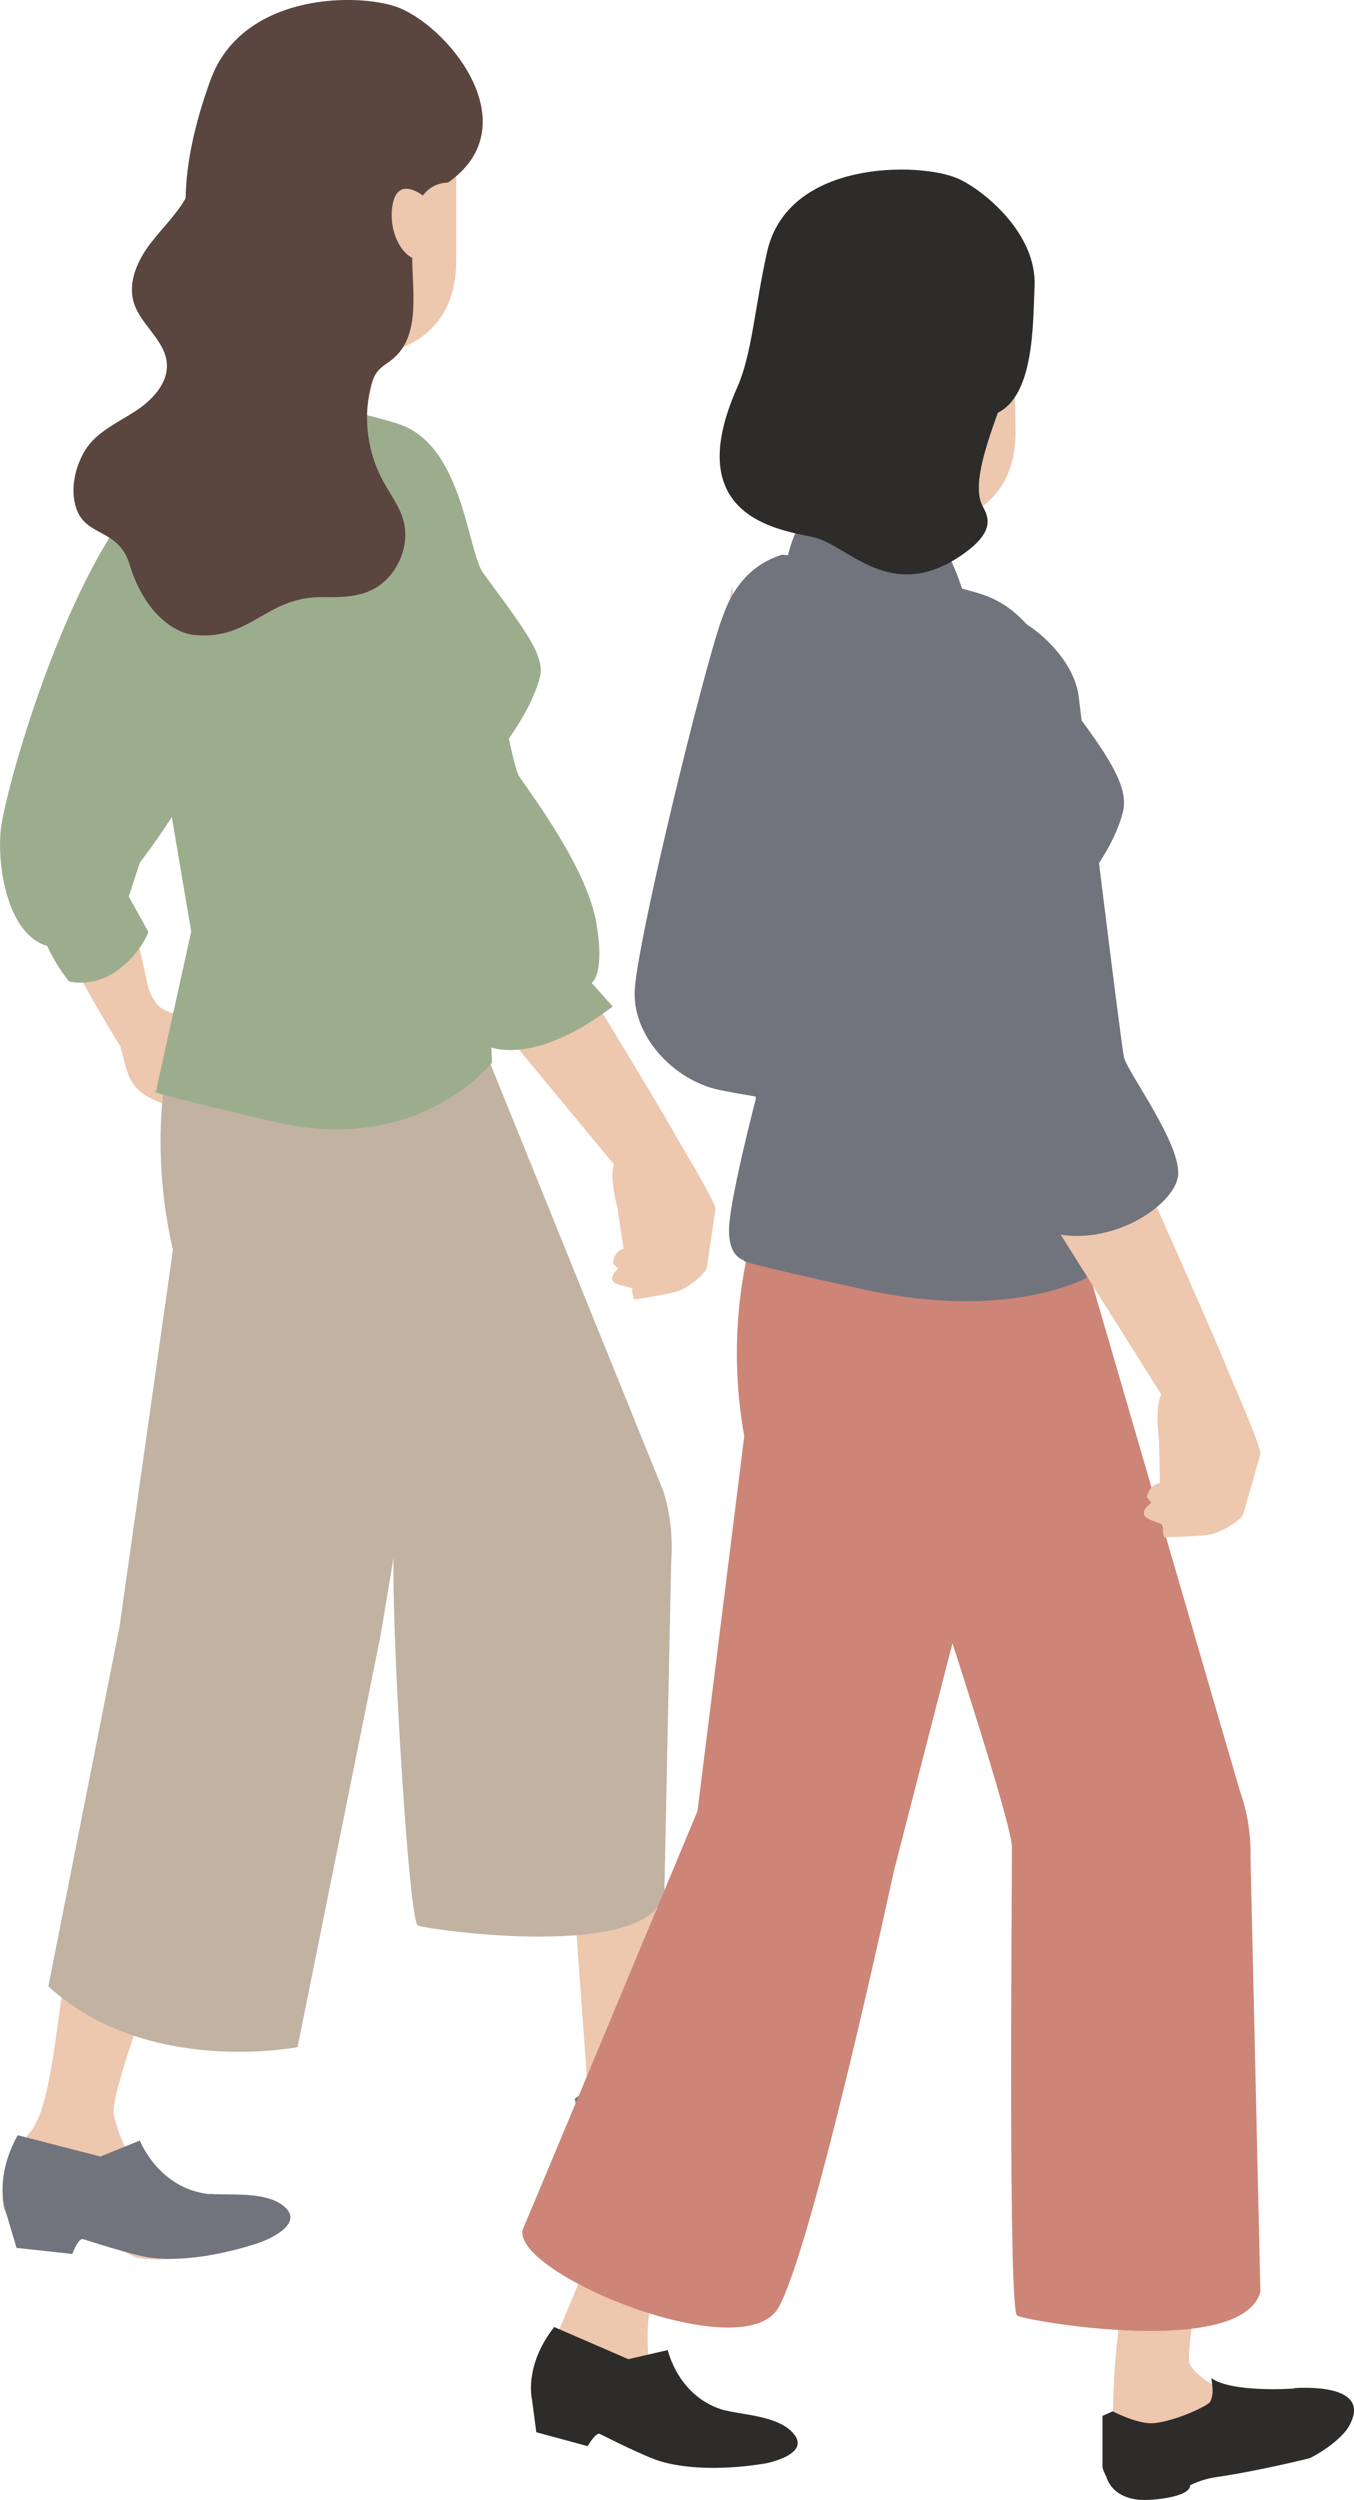
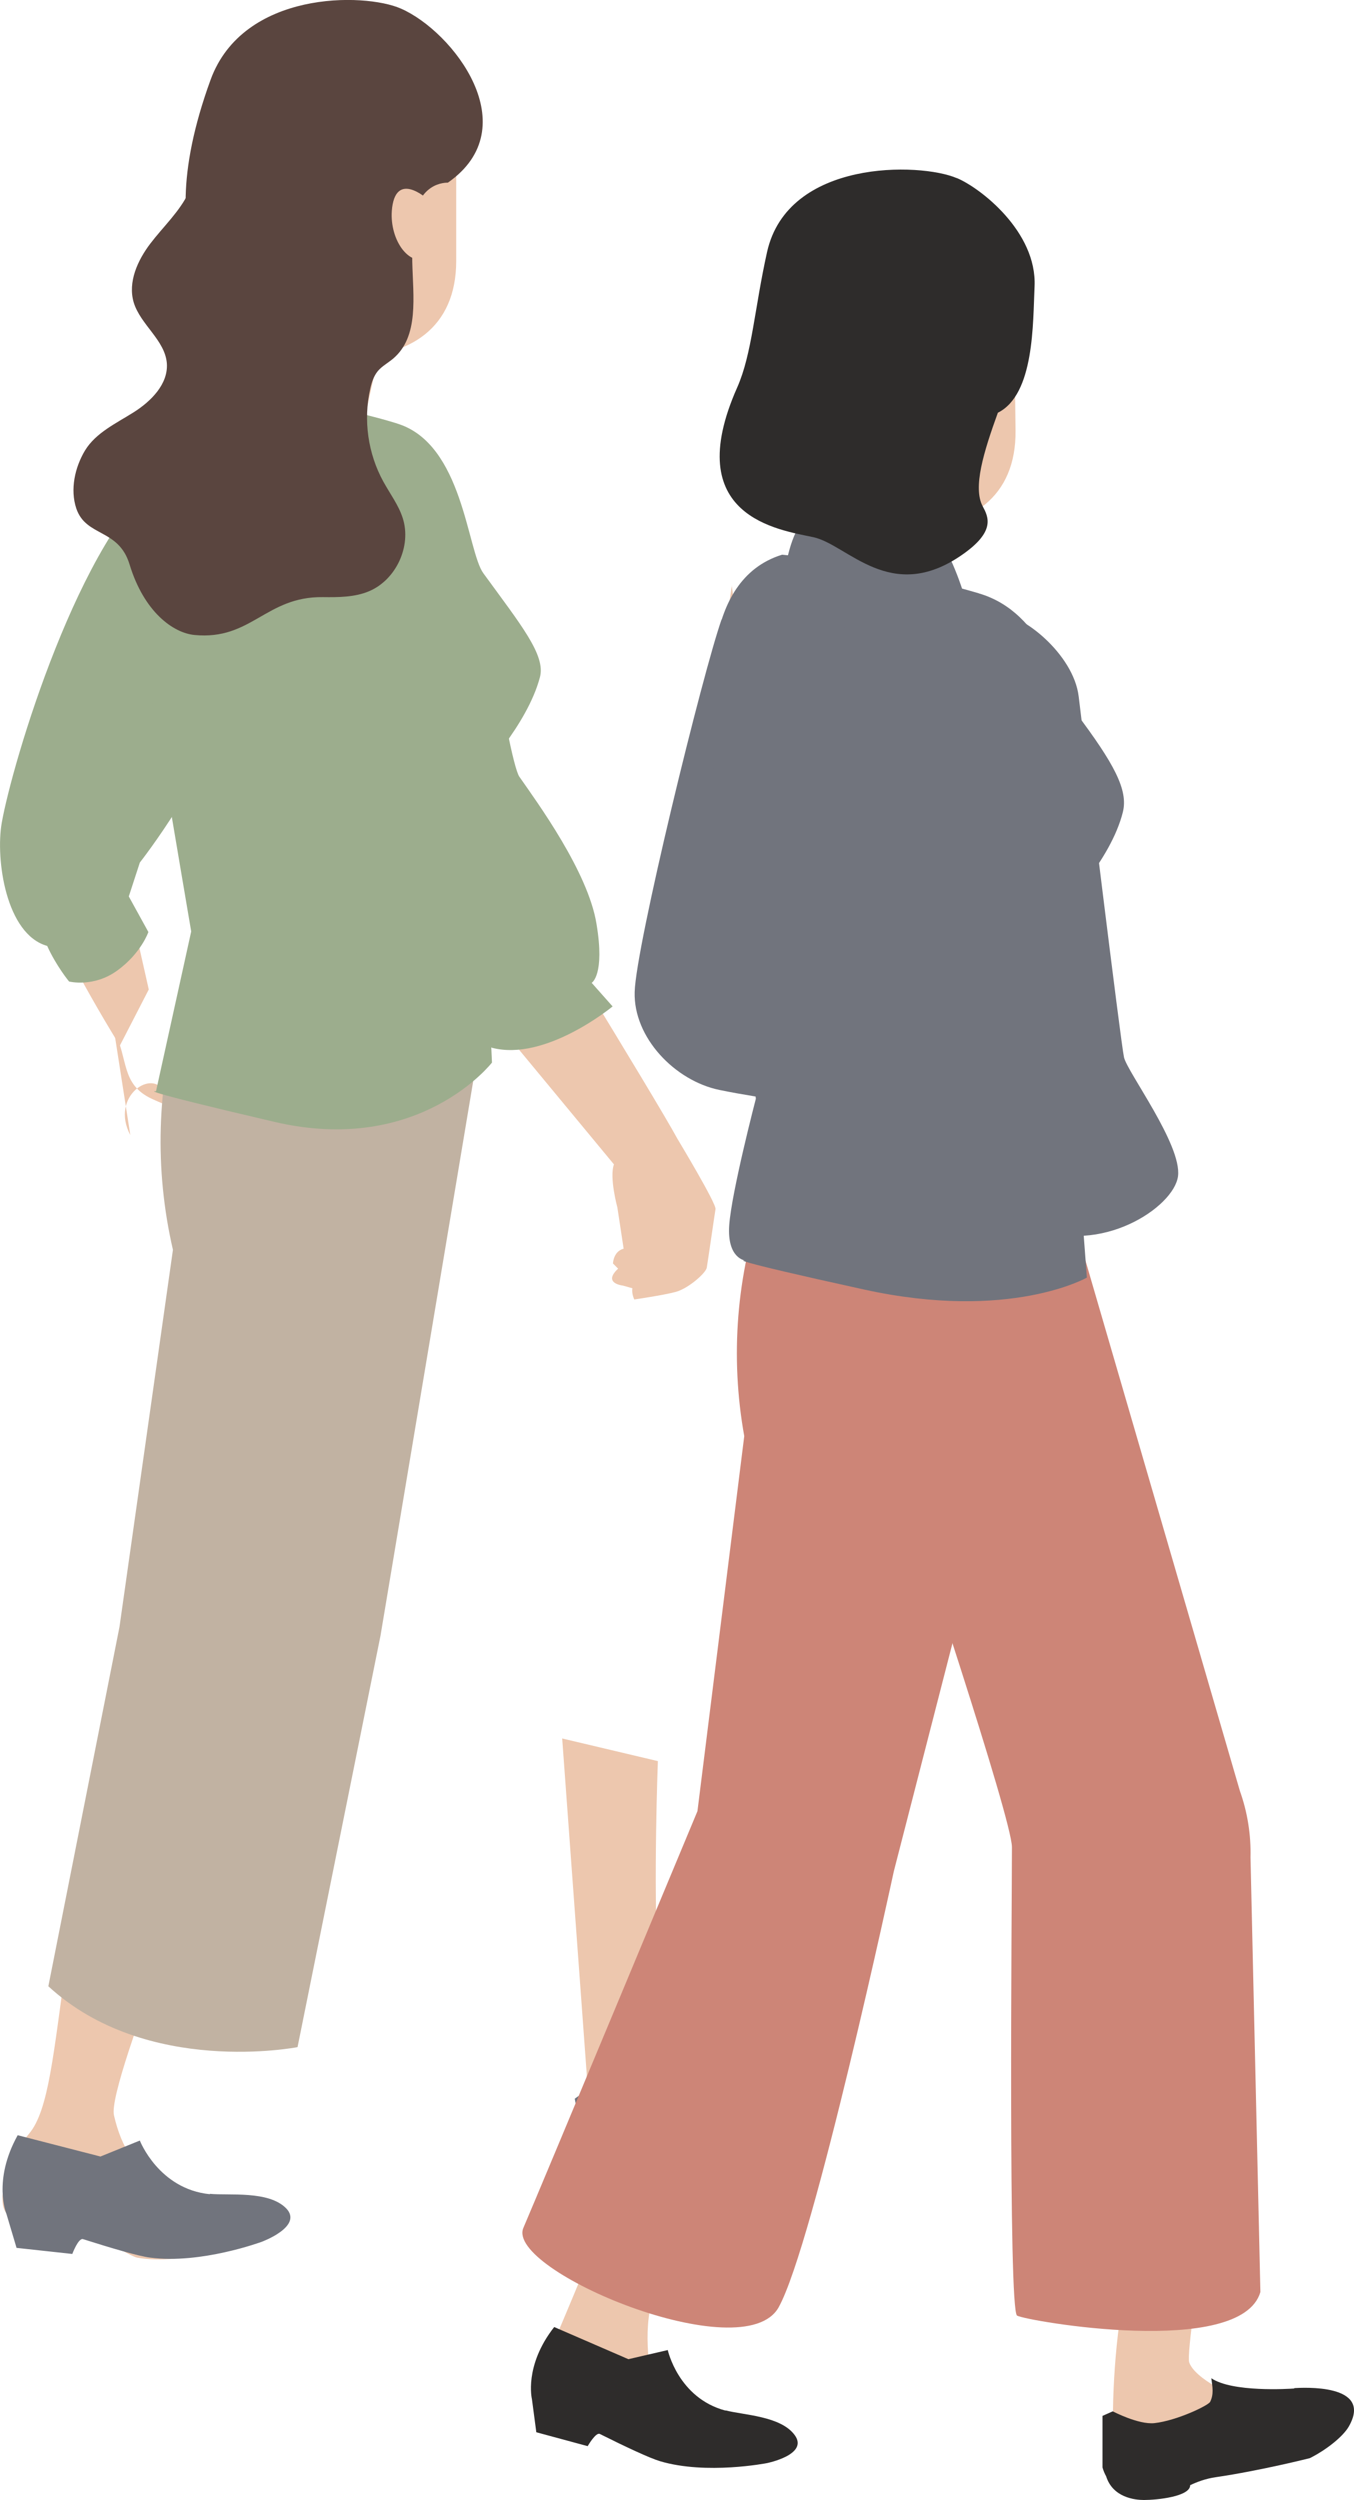
<svg xmlns="http://www.w3.org/2000/svg" id="_レイヤー_2" width="71.17" height="131.39" viewBox="0 0 71.17 131.39">
  <defs>
    <style>.cls-1{fill:#9cad8d;}.cls-1,.cls-2,.cls-3,.cls-4,.cls-5,.cls-6,.cls-7,.cls-8{stroke-width:0px;}.cls-2{fill:#2e2c2b;}.cls-3{fill:#cd8577;}.cls-4{fill:#71747d;}.cls-5{fill:#e19f81;}.cls-6{fill:#edc7ae;}.cls-7{fill:#5a453f;}.cls-8{fill:#c1b2a2;}</style>
  </defs>
  <g id="_パーツ">
-     <path class="cls-6" d="M6,54.2c.76,1.43.33,2.78,1.99,3.55,1.66.76,2.71.9,3.25,1.53s1.72,1.07,2.09,1.08,1.48-.1,1.68-.53-2.84-5.04-4.62-5.99c-1.78-.95-1.97-.46-2.57-1.83-.6-1.37-2.91.15-1.82,2.2Z" />
+     <path class="cls-6" d="M6,54.2c.76,1.43.33,2.78,1.99,3.55,1.66.76,2.71.9,3.25,1.53c-1.78-.95-1.97-.46-2.57-1.83-.6-1.37-2.91.15-1.82,2.2Z" />
    <path class="cls-6" d="M10.26,115.41c-.62-.09-1.17-.29-1.65-.54-1.44-.76-2.23-1.99-2.62-3.71-.39-1.73,6.11-17.21,6.11-17.21l-6.72,2.54s-1.16,1.51-1.87,6.48-.94,7.93-1.99,9.17c-1.04,1.24-1.72,3.36-1.23,4.1.41.62,1.87,1.32,3.58,1.26,1.5-.06,2.88,1.07,3.37,1.15,2.45.42,5.45-.82,5.45-.82,0,0,2.06-.68,1.24-1.58-.82-.9-2.74-.71-3.67-.84Z" />
    <path class="cls-6" d="M13.03,20.89c0,2.29,4.92,1.81,6.19.86l1.98-8.98h-7.68s-.49,8.13-.49,8.13Z" />
    <path class="cls-6" d="M11.29,6.96l.7,6.42c0,3.47,6.2,5.4,6.2,5.4,3.35,0,5.79-1.54,5.79-5.07V4.82s-12.69,2.14-12.69,2.14Z" />
    <path class="cls-7" d="M21.07.45c-1.94-.85-8.29-.94-10,3.74-3.62,9.93,1.39,12.32,1.39,12.32,0,0,2.09,1.26,3.85.05,2.22-1.53,5.42-1.67,5.42-4.37,0-2.7,1.81-2.59,1.81-2.59,4.18-2.91.28-7.95-2.47-9.15Z" />
    <path class="cls-8" d="M2.54,104.39l3.74-18.89,2.81-19.82c-.98-4.24-.85-8.65.38-12.83l.51-1.73,15.06,4.7-5.04,30.14-4.36,21.62s-7.92,1.56-13.09-3.19Z" />
    <path class="cls-6" d="M40.24,107.25c-.71.16-2.05.17-4.2.04-1.31-.08-1.3-1.2-1.46-4-.25-4.22,0-10.74,0-10.74l-5.03-1.19,1.29,17.64-.03,4.26c1.32,1.36,4.23.07,4.23.07l6.4-2.96s2.14-1.51,1.99-2.62c-.15-1.11-1.52-.87-3.17-.51Z" />
-     <path class="cls-8" d="M25.65,55.61l-5.29,3.16-9.61,2.81,5.72,8.34s4.74,9.15,4.31,10.62c-.44,1.47.66,20.42,1.18,20.65.52.22,12.41,1.92,12.96-1.77l.36-17.38c.09-1.22-.04-2.45-.39-3.62l-9.23-22.8Z" />
    <path class="cls-6" d="M10.69,35.32l-1.51-13.17L1.62,41.27s-1.3,3.05.09,5.46,2.29,4.48,4.59,8.22l1.52-2.95-1.87-8.3,4.74-8.37Z" />
    <path class="cls-1" d="M8.67,24.82C4.2,28.09.64,40.12.09,43.25c-.33,1.91.22,5.85,2.39,6.46.48,1.06,1.15,1.87,1.15,1.87,0,0,1.29.33,2.54-.58,1.25-.91,1.63-2.02,1.63-2.02l-1.03-1.87.58-1.78s3.72-4.74,4.43-8.28c.71-3.55.89-15.15-3.11-12.22Z" />
    <path class="cls-1" d="M20.86,22.25c-5.31-1.62-8.99-1.18-8.99-1.18-4.37,1.29-5.31,6.03-5.13,7.96.1,1.06,3.31,19.92,3.31,19.92l-1.85,8.4s-1.39-.17,6.24,1.61c7.63,1.78,11.42-3.12,11.42-3.12l-.3-6.5-.41-8.56s2.56-2.65,3.23-5.19c.31-1.16-.99-2.74-2.97-5.46-.86-1.17-1.06-6.81-4.53-7.87Z" />
    <path class="cls-6" d="M26.78,45.27s-2.77-17.5-3.94-18.93c-5.01-6.16-6.79,1.79-5.66,6.14,1.02,3.92,4.28,15.65,4.28,15.65l10.81,13.06c-.25.69.18,2.26.18,2.26l.33,2.17c-.55.15-.56.78-.56.78l.27.27c-.84.78.25.89.25.89l.5.14c-.05.29.1.59.1.59,0,0,1.52-.22,2.19-.4.67-.19,1.57-.99,1.62-1.27s.41-2.79.46-3.08c.05-.29-2-3.69-2-3.69-1.19-2.19-8.81-14.56-8.81-14.56Z" />
    <path class="cls-1" d="M16.35,24.93c2.03-2.09,6.07-2.26,7.3.1,1.22,2.35,3.03,14.89,3.65,15.79.97,1.39,3.6,4.99,4.05,7.71.46,2.72-.25,3.12-.25,3.12l1.1,1.24s-3.53,2.92-6.35,2.17c-2.43-1.86-2.56-.16-4.78-1.29s-4.23-9.45-4.61-12.41-.11-16.42-.11-16.42Z" />
    <path class="cls-7" d="M23.29,7.47c-1.11,1.89-1.68,4.09-1.62,6.29.04,1.8.37,3.93-1.01,5.09-.26.22-.58.39-.8.65-.22.27-.33.61-.4.94-.37,1.63-.12,3.4.69,4.87.35.64.8,1.23,1.02,1.92.47,1.47-.35,3.24-1.77,3.84-.76.32-1.61.32-2.43.31-3-.04-3.76,2.28-6.75,1.99-1.12-.11-2.65-1.21-3.41-3.71-.58-1.9-2.29-1.43-2.8-2.94-.33-.99-.08-2.15.46-3.05.57-.93,1.63-1.42,2.55-2,.92-.58,1.83-1.49,1.75-2.58-.1-1.22-1.38-2.02-1.74-3.19-.32-1.07.2-2.22.88-3.11s1.53-1.67,2.01-2.68c.69-1.45.56-3.25,1.48-4.57.79-1.13,2.21-1.67,3.59-1.72,1.37-.05,2.72.32,4.05.69" />
    <path class="cls-6" d="M20.61,10.93c-.19,1.52.81,3.2,2.04,2.63v-2.94s-1.78-1.76-2.04.3Z" />
    <path class="cls-4" d="M40.81,106.66c-.3.08-3.48.9-4.83.31.16.49.32.87.19,1.35-.06.22-1.69,1.43-2.94,1.82-.89.27-2.49-.22-2.49-.22l-.53.37.56,2.94c.09.17.19.33.3.46.61,1.14,1.89,1.04,2.41.95.74-.14,2.59-.7,2.46-1.34.35-.26.8-.54,1.37-.74,2.46-.85,5.14-2.09,5.14-2.09.93-.71,1.66-1.63,1.86-2.2.97-2.76-3.11-1.71-3.51-1.6Z" />
    <path class="cls-4" d="M11.03,115.31c-2.69-.27-3.68-2.82-3.68-2.82l-2.07.84-4.35-1.12c-1.33,2.39-.59,4.14-.59,4.14l.53,1.78,2.93.32s.32-.85.56-.78c1.48.47,2.94.9,3.52.97,2.67.36,5.88-.83,5.88-.83,0,0,2.2-.81,1.28-1.76-.93-.94-2.99-.66-4.01-.76Z" />
    <path class="cls-6" d="M29.13,123.04s2.93-6.86,3.41-8.51c.48-1.65,4.26-1.99,4.39,0s-2.06,4.87-2.61,6.32c-.55,1.44-.21,4.36.27,5.24s-1.3,1.29-3.09.33c-1.79-.96-2.38-3.37-2.38-3.37Z" />
    <path class="cls-2" d="M38.13,126.68c-2.48-.66-3.03-3.18-3.03-3.18l-2.07.48-3.9-1.69c-1.6,2.04-1.17,3.79-1.17,3.79l.23,1.74,2.7.73s.43-.75.64-.64c1.32.66,2.62,1.27,3.16,1.43,2.45.73,5.63.1,5.63.1,0,0,2.19-.44,1.46-1.46-.73-1.02-2.7-1.06-3.64-1.31Z" />
    <path class="cls-6" d="M38.47,30.76s-1.17,8-3.33,21.63c-.52,3.27,5.98,5.35,5.98,5.35l-.13-8.79-2.53-18.19Z" />
    <path class="cls-4" d="M37.93,32.55c-1,2.82-4.51,17.17-4.57,19.58-.07,2.4,2.12,4.67,4.46,5.15,2.34.48,5.29.82,5.29.82,0,0,0-3.5,0-8.51,0-5.01-5.17-17.03-5.17-17.03Z" />
    <path class="cls-3" d="M40.11,63c-1.4,4-1.74,8.3-.99,12.47l-2.46,19.71s-8.19,19.66-9.15,21.9,11.58,7.48,13.42,4.17c1.84-3.31,6.05-22.9,6.05-22.9l8.15-31.69-14.44-5.31-.58,1.66Z" />
    <path class="cls-6" d="M64.99,107.41s-2.76,15.91-2.48,16.74,2.28,1.88,3.74,2.2.85,2.4-1.08,2.59-6.38,1.97-6.59,0c-.21-1.97,0-5.86.5-8.33.51-2.47-.51-15.65,0-19.96.51-4.3,5.73.63,5.91,6.77Z" />
    <path class="cls-2" d="M68.03,125.52c-.28.02-3.26.21-4.36-.54.06.46.14.83-.06,1.24-.09.19-1.75.99-2.93,1.12-.84.09-2.19-.62-2.19-.62l-.54.24v2.71c.05.17.11.32.19.46.35,1.12,1.51,1.25,1.99,1.25.69,0,2.43-.18,2.43-.78.36-.17.8-.34,1.35-.42,2.33-.34,4.94-1,4.94-1,.95-.48,1.76-1.17,2.04-1.65,1.33-2.3-2.48-2.05-2.86-2.03Z" />
    <path class="cls-3" d="M56.71,65.06l-5.61,3.52-11.79,8.17,8.55,2.88s5.33,15.95,5.33,17.44c0,2.79-.2,24.34.27,24.62.48.28,11.77,2.25,12.79-1.24l-.52-22.84c.03-1.19-.16-2.38-.56-3.5l-8.46-29.05Z" />
    <path class="cls-4" d="M51.45,31.18c-5.34-1.56-10.34-2.03-10.34-2.03-4.36,1.35-3.58,7.68-3.78,8.73-.2,1.05,2.4,19.86,2.4,19.86,0,0-1.28,4.91-1.4,6.65s.83,1.85.83,1.85c0,0-1.39-.15,6.27,1.53,7.66,1.68,11.7-.63,11.7-.63l-.69-9.15-.62-10.21s2.56-2.54,3.2-5.1c.29-1.16-.45-2.54-2.48-5.24-.87-1.16-1.6-5.24-5.1-6.26Z" />
-     <path class="cls-6" d="M64.66,72.31c-.94-2.43-7.17-16.29-7.17-16.29,0,0-.52-18.53-1.53-20.17-4.37-7.06-7.28.95-6.7,5.61.53,4.21,2.33,16.81,2.33,16.81l9.45,15.01c-.36.69-.12,2.37-.12,2.37l.05,2.29c-.59.09-.69.73-.69.73l.24.31c-.97.7.14.96.14.96l.5.21c-.09.29.02.63.02.63,0,0,1.6-.02,2.32-.12.72-.1,1.76-.81,1.85-1.1.09-.29.81-2.84.9-3.13.09-.29-1.58-4.1-1.58-4.1h0Z" />
    <path class="cls-5" d="M42.42,29.29c.03,2.29,6.58,3.17,6.55.87l1.6-8.47-7.69.1-.46,7.5Z" />
    <path class="cls-6" d="M40.58,16.01l.78,6.43c.04,3.48,6.28,5.33,6.28,5.33,3.36-.04,5.78-1.62,5.74-5.15l-.11-8.91-12.69,2.31Z" />
    <path class="cls-4" d="M50.57,30.94s-1.01-3.17-1.97-3.17-5.51-1.29-6.27-.54-1.08,2.48-1.2,3.71c-.12,1.23,2.07,2.08,4.27,2.11s5.17-2.11,5.17-2.11Z" />
    <path class="cls-2" d="M50.29,9.36c-1.95-.83-8.88-.99-9.97,3.88-.66,2.96-.79,5.36-1.57,7.12-3.02,6.81,2.19,7.48,4,7.87s4.06,3.55,7.83.92c1.77-1.23,1.37-1.99,1.07-2.55-.52-.98.05-2.84.8-4.91,1.93-.96,1.84-4.73,1.93-6.64.13-2.88-2.86-5.18-4.08-5.69Z" />
    <path class="cls-4" d="M52.52,32.28c1.13-.08,3.91,2.06,4.18,4.33.27,2.27,2.21,18.19,2.38,18.95.16.76,3.05,4.6,2.84,6.25-.21,1.65-4.11,4.19-7.55,2.68-3.44-1.51-3.85-3.52-4.33-6.74s-2.88-20.79-2.2-22.72c.69-1.92,3.65-2.68,4.67-2.75Z" />
  </g>
</svg>